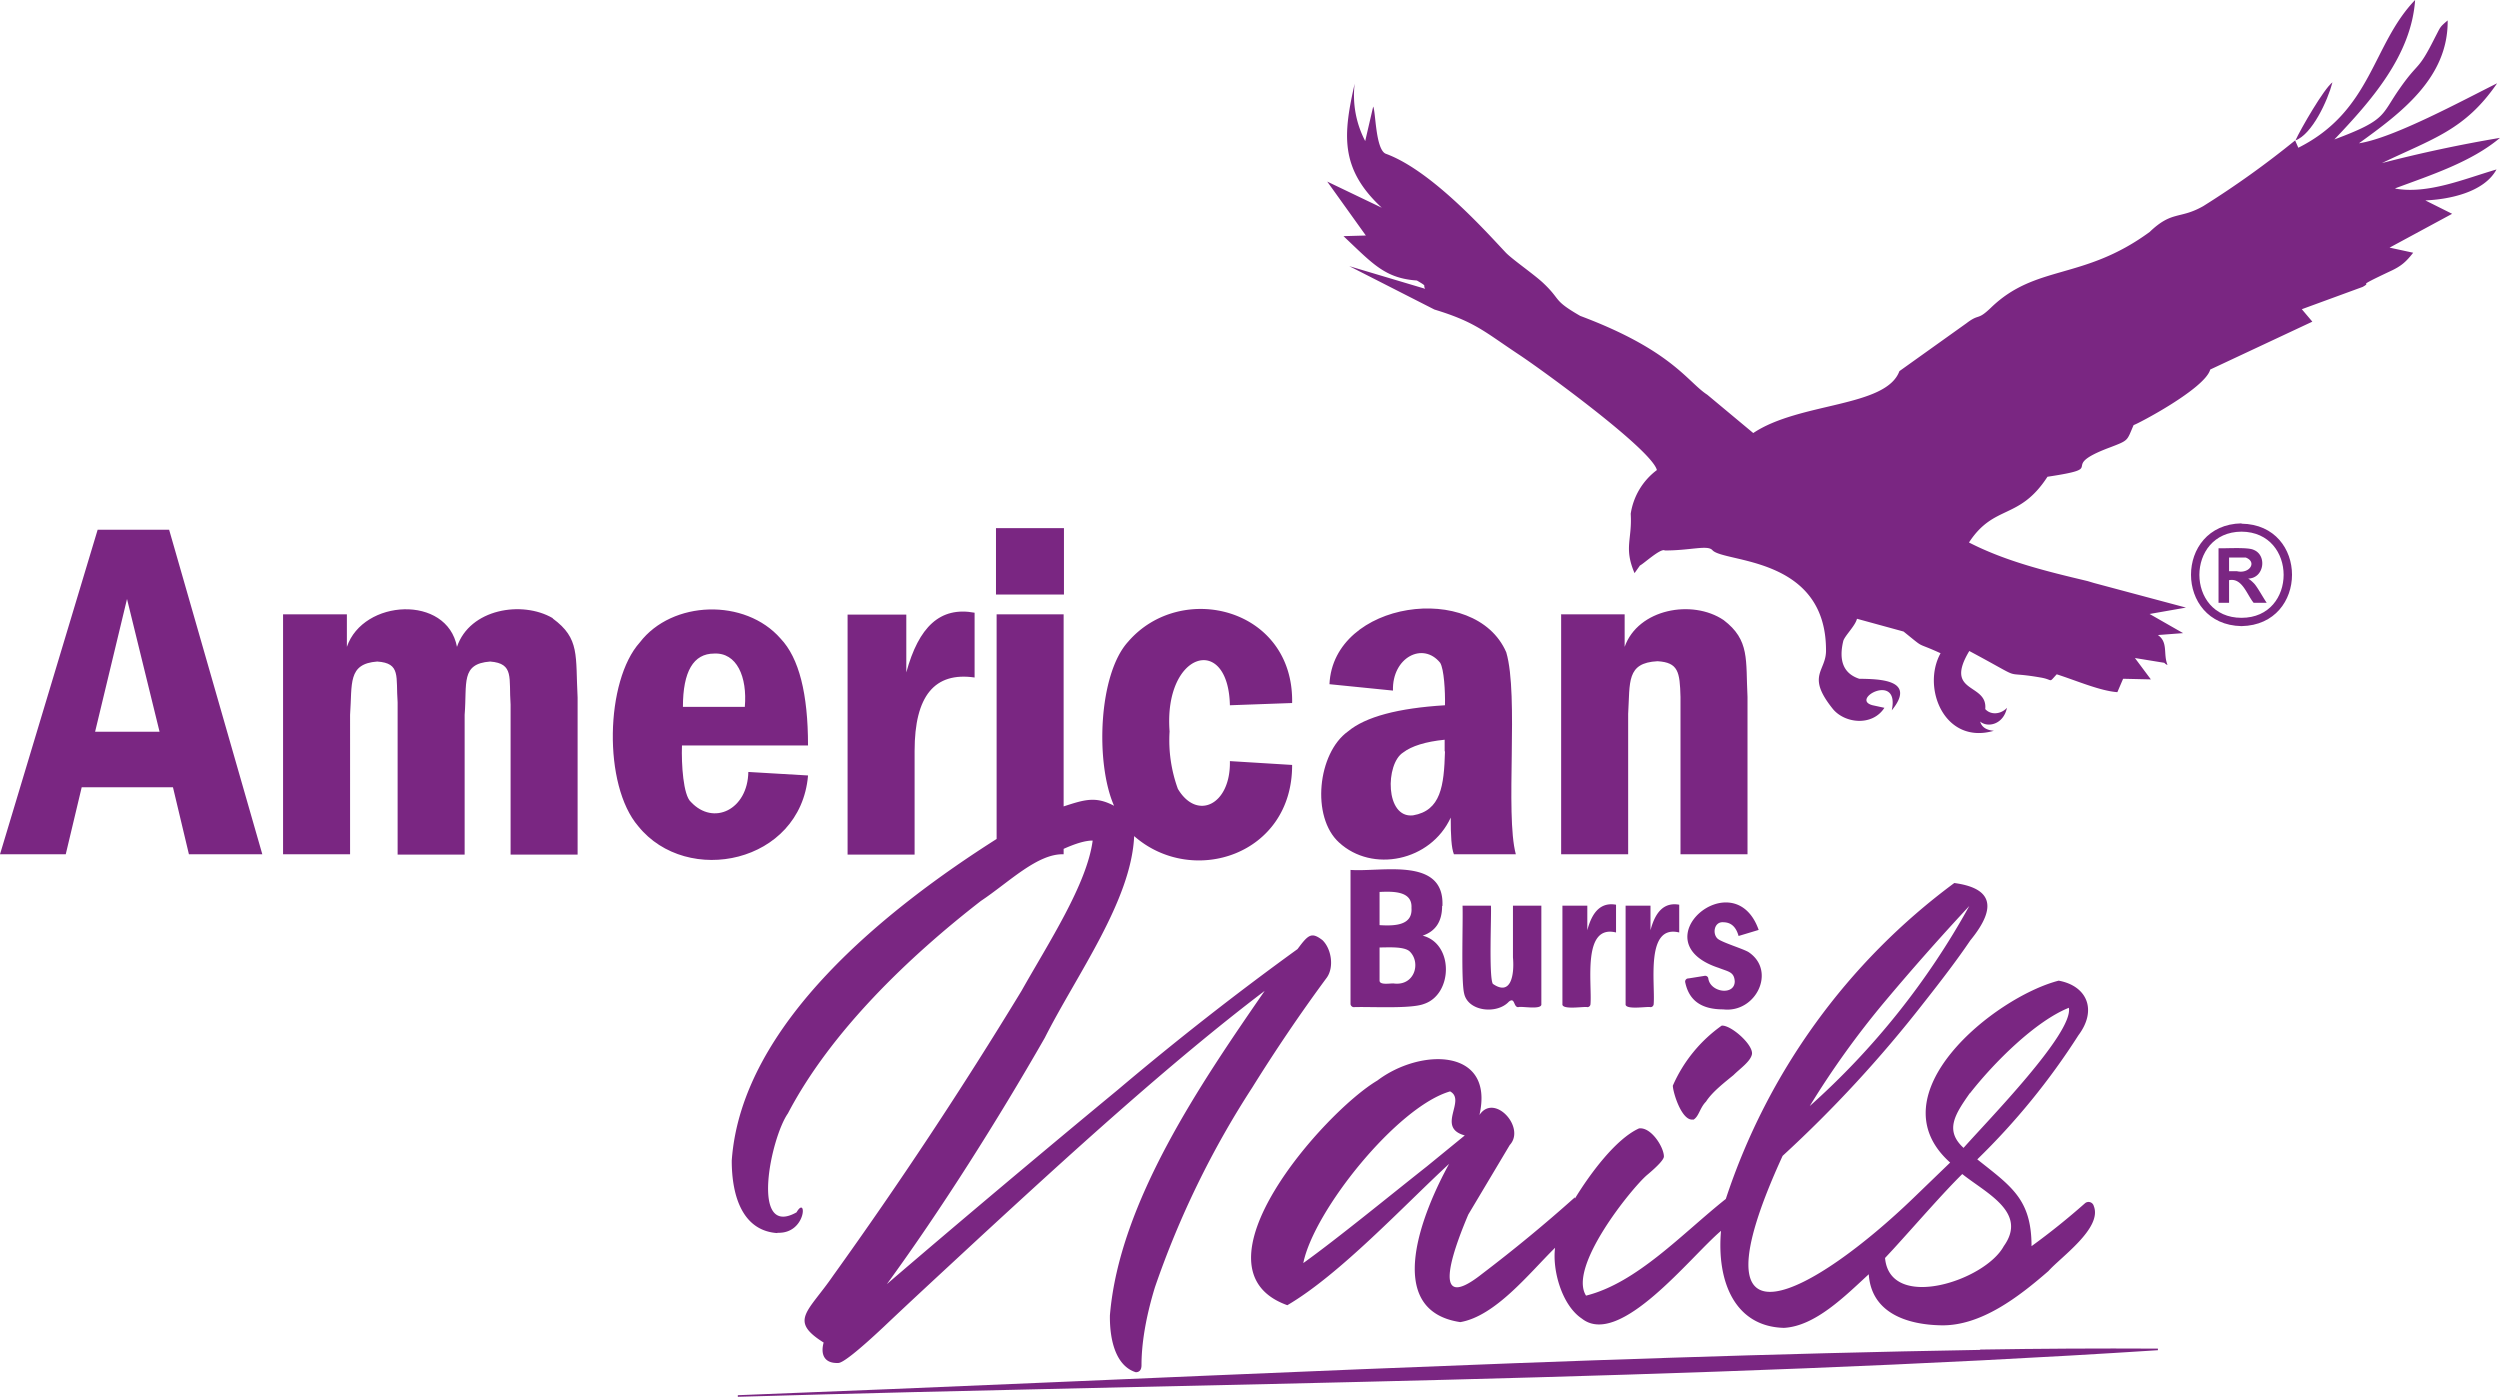
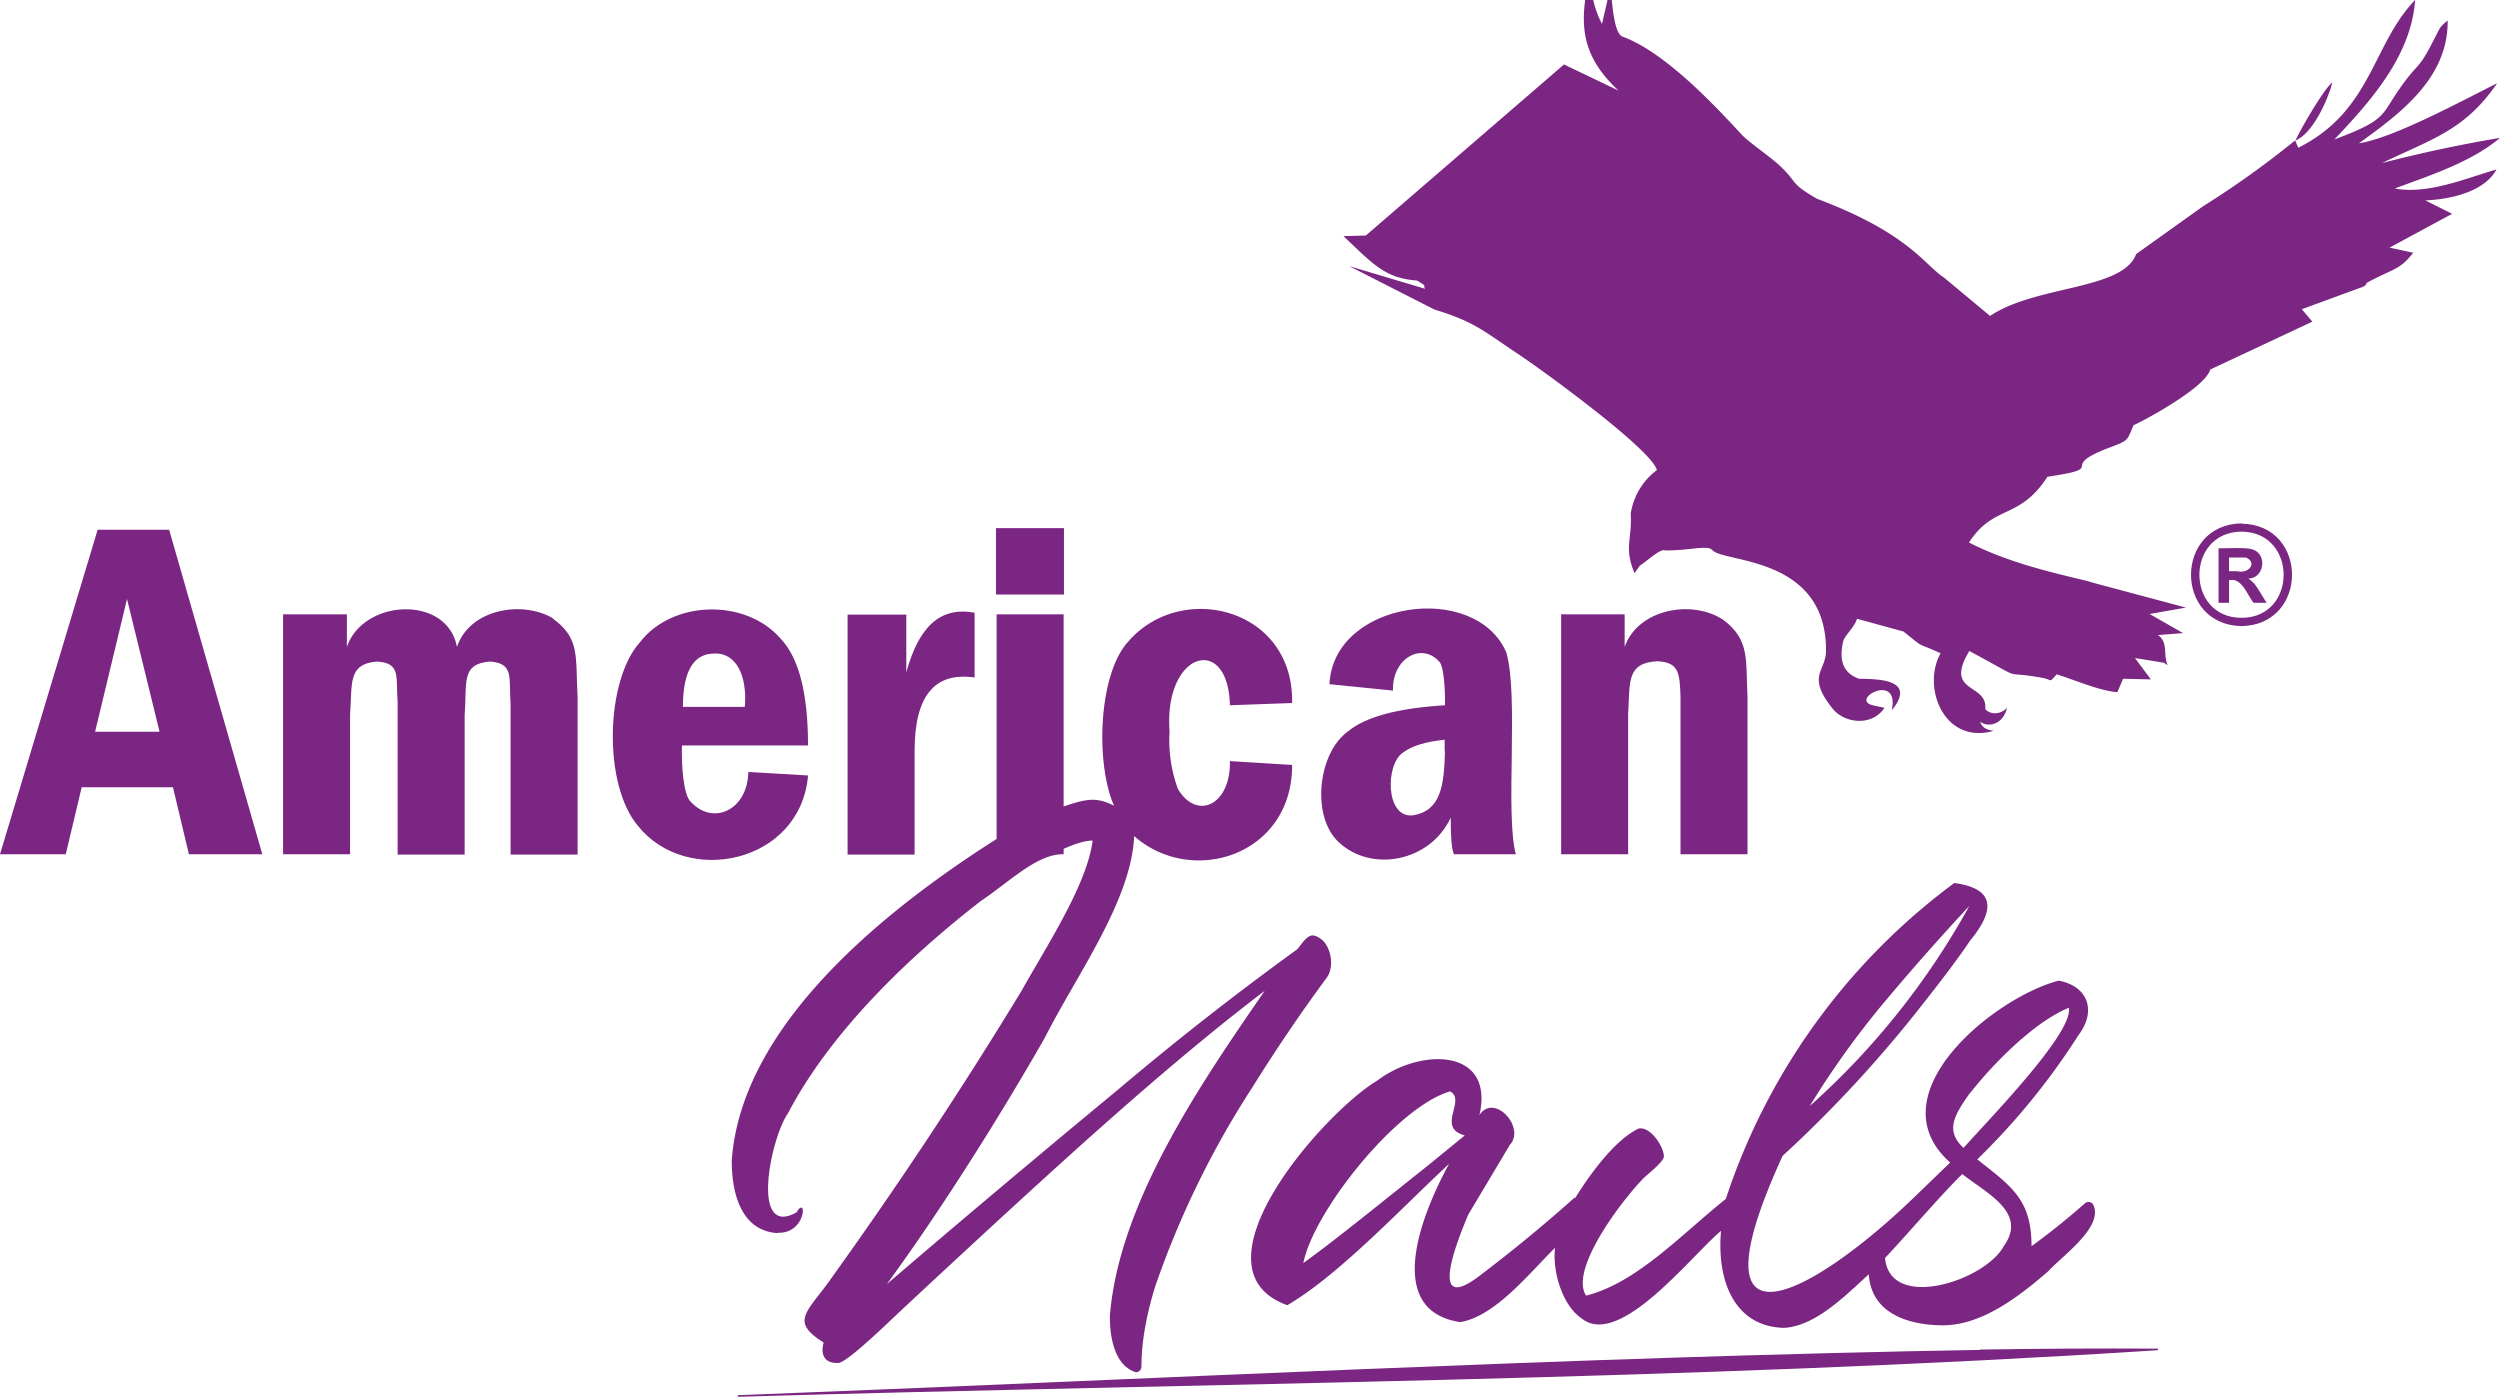
<svg xmlns="http://www.w3.org/2000/svg" id="Camada_1" data-name="Camada 1" viewBox="0 0 783.4 437.7">
  <defs>
    <style>.cls-1{fill:#7a2682}</style>
  </defs>
  <path d="M620.5 423c-127.9 2.2-261.4 9.3-389.3 14.2v.5c147-4.3 298.3-5.1 445-14.6v-.5c-18.6-.1-37.2 0-55.7.3ZM286.6 235.3c0-17.3 6.3-24.8 18.8-23V192c-10.8-2-17.5 4.4-21.4 18.7v-18.1h-18.4v75.2h21v-32.4ZM489.2 192.4v75.3h21v-44c.6-10-.6-16 9.2-16.5 6.5.4 7 3.3 7.2 11.2v49.3h21v-49.3c-.6-11.6.8-17.8-7.5-24.1-9.8-6.6-26.8-3.5-31 8.4v-10.2h-20ZM173.2 193.7c-9.6-5.6-26-2.9-30 9-3.1-16.4-29.4-15-34.5 0v-10.2h-20v75.2h21V224c.7-9.8-.8-16 8.5-16.7 7.5.5 5.8 4.7 6.4 12.8v47.7h21V224c.8-10-1.3-16 8-16.7 7.6.6 5.8 5.1 6.4 13.5v47h21v-49.2c-.7-13.2.8-18.5-7.8-24.8ZM253.2 243l-18.7-1.1c-.2 11.8-10.9 17-18 9.4-2.4-2.1-3-11.8-2.8-17.7h39.5c0-16.2-2.8-27.4-8.6-33.5-11.1-12.7-34-12-44.1 1.2-10.8 12-11.6 44.7-.5 57.6 15.3 19 50.8 11.6 53.2-15.8Zm-29.5-38.2c7.2-.4 10.5 7.3 9.7 16.7H214c0-11.1 3.3-16.7 9.8-16.7ZM422.4 229.2c-9.5 6.8-11.6 26.8-2.8 34.8 10.4 9.6 28.7 5.9 35-7.8 0 5.7.2 9.5 1 11.5H475c-3.4-12.6 1-49.8-3-63.3-9.7-22.4-54.2-16.2-55.4 10l19.9 2c-.3-10.4 9.4-15.4 14.8-8.7 1.2 2 1.6 8.9 1.5 13.3-14.7.9-24.9 3.6-30.4 8.2Zm30.4 6.3c-.3 10.8-1.3 18.5-10 20-8.8 1-8.7-16.2-3.1-19.7 2.6-2 7-3.4 13-4v3.6ZM30.6 166 0 267.7h20.6l5-21h28.6l5 21h23L53 166H30.5Zm-.8 63.3 10-41.6L50 229.3H29.8ZM312.1 165.5h21.3v20.8h-21.3zM730.9 25.8c-2.7 2-10 14.7-11.6 18.2 5.2-1.9 10.1-12.4 11.6-18.2Z" class="cls-1" />
-   <path d="M750.6 59c11-4.1 23.8-8.2 32.8-15.8a434.7 434.7 0 0 0-37 7.9c16-7.7 26-10.3 36.1-25-10.3 5.1-32.5 17.2-43.3 18.8 13-9.4 28-20.4 27.8-38.5-2.6 2.2-2.2 2-4 5.4-5.4 10.8-5 7.3-11 15.9-6 8.5-3.9 9.8-20.5 16C743 31.6 755.6 17.4 756.8 0c-13.5 14-13.5 34.7-36.6 46.3l-1-2.3a287.9 287.9 0 0 1-28.8 20.6c-7.4 4.2-9.7 1.3-16.8 8.1-20.9 15.3-35.6 10-49.8 23.8-4.3 4.1-3.4 1.6-7.6 4.8l-21 15c-4.2 11.4-31.3 9.7-45.8 19.4l-14.4-12c-6.2-4-11-13.9-39.8-24.7-8.7-5-5.9-4.9-11.5-10.2-2.8-2.7-10.1-7.7-12-9.8-6.2-6.6-23.2-25.6-37.4-30.8-3.3-1.2-3.2-13.4-4-14.8l-2.5 10.8a31 31 0 0 1-3.3-18c-3.5 15.6-4.9 26.5 8.5 38.9l-17.1-8.2L428 73.8l-7 .2c9.2 8.7 13 13.2 23 13.9 3.6 2.1 1.7 1.2 2.6 2.6l-23.8-7.1L449.5 97c12.8 3.9 15.6 6.9 26.3 14 7.3 4.8 41.8 29.9 43.4 36.3A21 21 0 0 0 511 161c.5 8.1-2.2 10.6 1.2 18.6l1.7-2.4c1-.4 6.6-5.6 7.8-4.7 8.1 0 13.4-1.8 14.9-.1 3.6 4 35.5 1.8 35.6 31.2.2 6.8-6.4 7.9 2.1 18.5 3.7 4.6 12.4 5.6 16.2-.3l-3.7-.8c-7.3-1.9 8.6-10.5 6 1.6 8-9.8-4.3-9.8-10.2-9.9-4.8-1.6-6.5-5.5-5-11.8.4-1.6 3.8-4.8 4.3-7l14.6 4c7.2 5.8 3.3 3 11.6 6.8-6 10.8 1.2 28.8 16.7 24.3-2.3-.2-3.8-1.1-4.3-2.9 2.3 2 7.3 1 8.4-4.3-1.8 2-5 2.4-6.8.4.8-8.3-13.1-4.7-5-18.2 18.7 10 9 6 22.3 8.3 4.2.7 2.4 1.9 5.1-1 6.5 2.1 13.6 5.2 19 5.6l1.8-4.2 8.7.2-5-6.7 9.2 1.5c.5.5.9.7 1 .6-1.4-3.4.3-7-3-9.3l7.9-.6-10.5-6 11.4-2-28.8-7.7-2-.6c-12.6-3-25.5-6.1-37.2-12.1 7.9-12.1 15.7-6.9 24.6-20.6 20-3 2.2-2.7 19.6-9.2 6-2.3 5.2-2 7.4-7 1-.2 22.4-11.4 24-17.4l32-15-3.3-3.9 19.1-7c3.5-2-3.5.8 8.6-4.9 3.5-1.6 5-3 7.2-5.8l-7.4-1.6L768.4 67l-8.4-4.2c7.4-.3 18.4-2.5 22.3-9.7-10.2 3-21.5 7.8-31.7 6Z" class="cls-1" />
+   <path d="M750.6 59c11-4.1 23.8-8.2 32.8-15.8a434.7 434.7 0 0 0-37 7.9c16-7.7 26-10.3 36.1-25-10.3 5.1-32.5 17.2-43.3 18.8 13-9.4 28-20.4 27.8-38.5-2.6 2.2-2.2 2-4 5.4-5.4 10.8-5 7.3-11 15.9-6 8.5-3.9 9.8-20.5 16C743 31.6 755.6 17.4 756.8 0c-13.5 14-13.5 34.7-36.6 46.3l-1-2.3a287.9 287.9 0 0 1-28.8 20.6l-21 15c-4.2 11.4-31.3 9.7-45.8 19.4l-14.4-12c-6.2-4-11-13.9-39.8-24.7-8.7-5-5.9-4.9-11.5-10.2-2.8-2.7-10.1-7.7-12-9.8-6.2-6.6-23.2-25.6-37.4-30.8-3.3-1.2-3.2-13.4-4-14.8l-2.5 10.8a31 31 0 0 1-3.3-18c-3.5 15.6-4.9 26.5 8.5 38.9l-17.1-8.2L428 73.8l-7 .2c9.2 8.7 13 13.2 23 13.9 3.6 2.1 1.7 1.2 2.6 2.6l-23.8-7.1L449.5 97c12.8 3.9 15.6 6.9 26.3 14 7.3 4.8 41.8 29.9 43.4 36.3A21 21 0 0 0 511 161c.5 8.1-2.2 10.6 1.2 18.6l1.7-2.4c1-.4 6.6-5.6 7.8-4.7 8.1 0 13.4-1.8 14.9-.1 3.6 4 35.5 1.8 35.6 31.2.2 6.8-6.4 7.9 2.1 18.5 3.7 4.6 12.4 5.6 16.2-.3l-3.7-.8c-7.3-1.9 8.6-10.5 6 1.6 8-9.8-4.3-9.8-10.2-9.9-4.8-1.6-6.5-5.5-5-11.8.4-1.6 3.8-4.8 4.3-7l14.6 4c7.2 5.8 3.3 3 11.6 6.8-6 10.8 1.2 28.8 16.7 24.3-2.3-.2-3.8-1.1-4.3-2.9 2.3 2 7.3 1 8.4-4.3-1.8 2-5 2.4-6.8.4.8-8.3-13.1-4.7-5-18.2 18.7 10 9 6 22.3 8.3 4.2.7 2.4 1.9 5.1-1 6.5 2.1 13.6 5.2 19 5.6l1.8-4.2 8.7.2-5-6.7 9.2 1.5c.5.5.9.7 1 .6-1.4-3.4.3-7-3-9.3l7.9-.6-10.5-6 11.4-2-28.8-7.7-2-.6c-12.6-3-25.5-6.1-37.2-12.1 7.9-12.1 15.7-6.9 24.6-20.6 20-3 2.2-2.7 19.6-9.2 6-2.3 5.2-2 7.4-7 1-.2 22.4-11.4 24-17.4l32-15-3.3-3.9 19.1-7c3.5-2-3.5.8 8.6-4.9 3.5-1.6 5-3 7.2-5.8l-7.4-1.6L768.4 67l-8.4-4.2c7.4-.3 18.4-2.5 22.3-9.7-10.2 3-21.5 7.8-31.7 6Z" class="cls-1" />
  <path d="M702.4 164c-21.1.4-21.1 31.8 0 32.2 21.1-.4 21.1-31.8 0-32.1Zm0 29.6c-17.6 0-17.6-26.9 0-27 17.6.1 17.6 27 0 27Z" class="cls-1" />
  <path d="M706.3 182.8c-.5-.5-1-1-1.8-1.5 5-.1 6-7.3 1.7-9-1.8-.9-8.8-.4-11-.5v17.1h3.3v-7.1c4.1-.8 5.5 4.4 7.7 7.1h4.1c-1-1.4-3-5.1-4-6.1ZM701 179h-2.5v-4.3h5.2c3.7 1.4 1.2 5.2-2.7 4.3ZM243.6 386.3c9.2.4 9.3-12.1 6-6.4-14.6 8.2-8.1-23.3-2.7-31 13.4-25.6 37.8-49 60.5-66.6 8.6-5.7 17.7-14.9 25.9-14.6V266c3.8-1.7 6.8-2.6 9.1-2.6-1.8 13.7-13.8 32-22.3 47.1a1400 1400 0 0 1-59 89.2c-7.9 11.5-14 14.1-3 21-1 3.6.1 6.6 4.6 6.4 1.4 0 6.2-3.8 14.2-11.3 8-7.6 18.2-17 30.6-28.5 26.4-24.3 59-54.2 88.8-76.8-19.8 28.7-45.6 66.2-48.5 101.7-.1 8.3 2.1 15.9 8.1 17.8 1.2 0 1.8-.8 1.8-2.2 0-7 1.4-15.2 4.2-24.4a285 285 0 0 1 30.5-62.6c7.1-11.4 14.9-23 23.4-34.5 2.3-3.3 1.4-9-1.4-11.7-3.4-2.6-4.4-1.8-7.8 2.8a944.9 944.9 0 0 0-56.2 44c-23 19-49.9 41.6-72.5 61 17-23.3 34.8-51.5 49.5-77.2 10-19.8 27.1-42.9 28-63.2 18.2 16 49.6 6 49.5-22.3l-19.5-1.2c.3 13.7-10.3 18.8-16.3 8.7a44.5 44.5 0 0 1-2.6-18c-1.9-25 18.4-30.8 18.9-8.2l19.5-.7c.6-29.8-34.8-38.5-51.4-19.2-9.3 10.2-10.3 38-4.4 51.4-5.7-3-9.1-2-15.8.2v-60.2h-21v70.4c-34 21.6-80 57.8-83 100.8 0 11.3 3.5 22 14.3 22.7ZM464.4 399.2c-17.7 14-7.5-11-4.3-18.6l13-21.8c5.1-5.5-4.9-16.4-9.5-9.4 4.8-21-18.4-21.1-32-10.8-16.7 9.9-60 59-28.2 70.4 16.4-9.6 36.5-31.2 50.7-44.3-8 14.5-21.2 45.9 3.5 49.6 11-1.9 21.5-15.2 29.7-23.3-.9 7 2.1 18 8.4 22.2 11.8 9.3 34-19.4 43.6-27.5-1.4 16 4.4 30 19.7 30.4 9.8-.5 19.2-10 26.6-16.8.8 12.2 12.1 15.8 22.6 16 12.6.3 24.6-9.1 33.7-17 3.9-4.4 17-13.5 14.2-20.4a1.7 1.7 0 0 0-2.8-.8c-5.2 4.6-10.9 9.2-16.7 13.4 0-14.7-6.3-18.7-17-27.2a217.6 217.6 0 0 0 31.7-38.9c6-8 2.6-15.5-6.2-17.1-20.1 5.2-57.9 35.7-34 57l-11.4 11c-30.7 29.6-71.5 53.2-41.1-13.1a392.2 392.2 0 0 0 44.1-47.8c6-7.6 11-14.2 14.7-19.7 9.1-11.1 6.1-16.5-5-18a201.5 201.5 0 0 0-71.6 99C527.2 386.5 513 402 497 406c-5.7-9 14.2-33.5 19-37.7 3.6-3 5.4-5 5.4-5.9 0-2.9-4-9.3-7.8-8.8-7.3 3.3-15.4 14.3-20.1 22v-.4a471 471 0 0 1-29.1 24ZM447 365.6c-11.4 9-28 22.6-38.6 30.2 3.3-16.4 29.4-49 46-53.8 5.2 2.8-4.5 11.3 4.6 13.8l-12 9.8Zm170.3-23c7.5-9.6 20.5-22.6 31-26.8 1.5 7.9-25.5 35.4-33 43.9-6-5.5-2.7-10.5 2-17.2Zm-24 48.8c7.3-8 15.6-17.6 21.6-23.5 7.5 6 20.6 12 13 22.6-5.9 10.9-35.7 20.5-37.2 3.7l2.6-2.8Zm-2.8-77.4a777.4 777.4 0 0 1 26.6-30.1 238 238 0 0 1-50 62.7 272 272 0 0 1 23.4-32.6Z" class="cls-1" />
-   <path d="M530.6 350.9c1.8-1 2-3.7 4-5.7 1.9-3 5.8-6 8.6-8.3 2-2 5.4-4.3 5.8-6.6.4-3-6.7-9.2-9.5-8.9a45.3 45.3 0 0 0-15.3 18.8c0 2 2.8 11.3 6.4 10.6ZM452 283.9c.7-15.5-19-10.6-28.8-11.3v42c0 .5.5 1 1 1 5-.2 17.9.6 22-1 9.1-3 9.4-18.9-.4-21.4 4.1-1.4 6.1-4.5 6.1-9.3Zm-19.7-4.4c4.3-.2 10.3-.3 10 5 .4 5.5-5.2 5.7-10 5.4v-10.4Zm4.6 28.7c-.9-.2-4.7.7-4.6-1v-10.3c2.6 0 7.8-.4 9.5 1.3 3.5 3.5 1.5 10.7-4.9 10ZM474.1 300c.5 5.7-.7 12.2-6.3 8.3-1.3-2.1-.4-21.7-.6-24.5h-8.9c.2 4.6-.5 23.5.5 27.5 1.2 5.7 10.3 6.6 14 2.6 2-1.6 1.4 1.8 3 1.7.8-.4 7.5 1 7.2-1v-30.8h-8.9V300ZM509.4 283.8v30.8c-.3 2 6.9.7 7.8 1 .6 0 1-.5 1-1 .5-6.6-2.6-25 8-22.4v-8.7c-4.5-.8-7.4 1.9-9 8v-7.7h-7.8ZM489.6 283.8v30.8c-.3 2 6.9.7 7.8 1 .6 0 1-.5 1-1 .5-6.6-2.6-25 8-22.4v-8.7c-4.5-.8-7.4 1.9-9 8v-7.7h-7.8ZM540 289c2.4 0 4 1.4 4.8 4.3l6.3-1.9c-7.7-21.8-37.6 3.7-12.5 11.9 3 1.2 4.8 1.2 5 4.2 0 4.6-7.8 3.5-8.3-1a1 1 0 0 0-1.2-.7l-5 .8a1 1 0 0 0-1 1.3c1.2 5.6 5 8.4 11.9 8.4 10.2 1.2 16.7-12 8-17.9-1.5-1-8.2-3-9.7-4.2-1.8-1.5-1.2-5.5 1.8-5.2Z" class="cls-1" />
</svg>